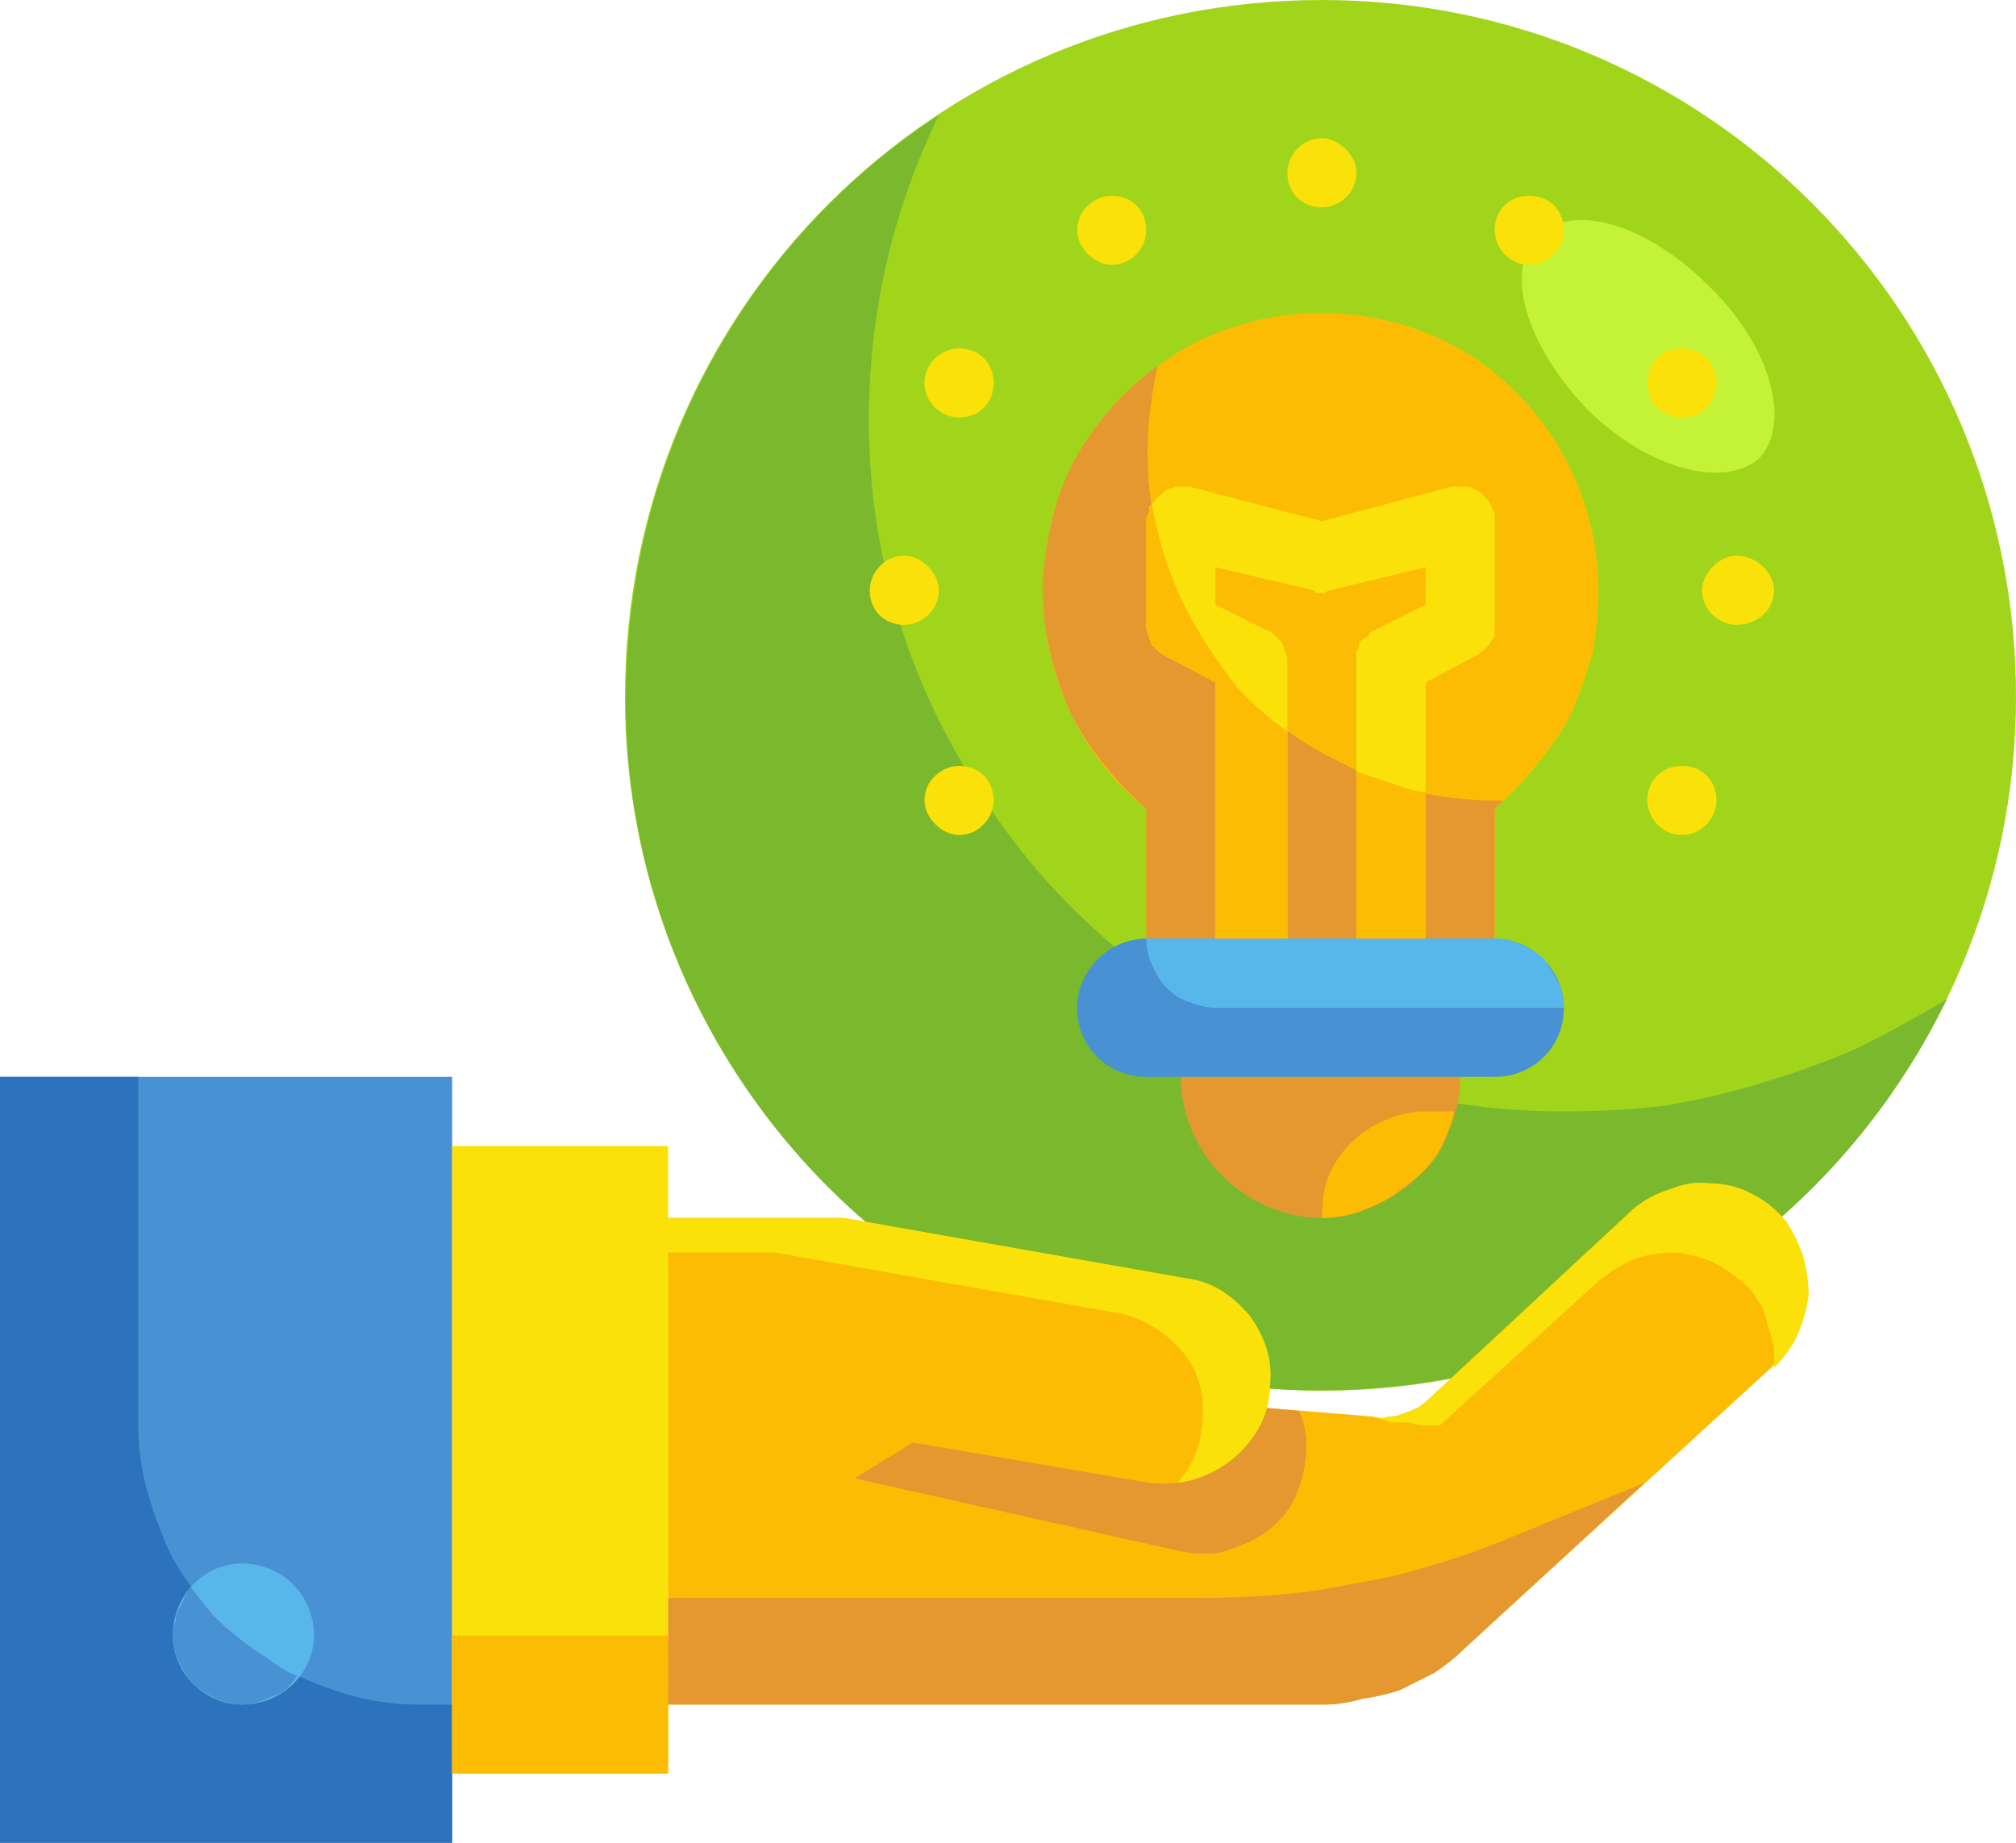
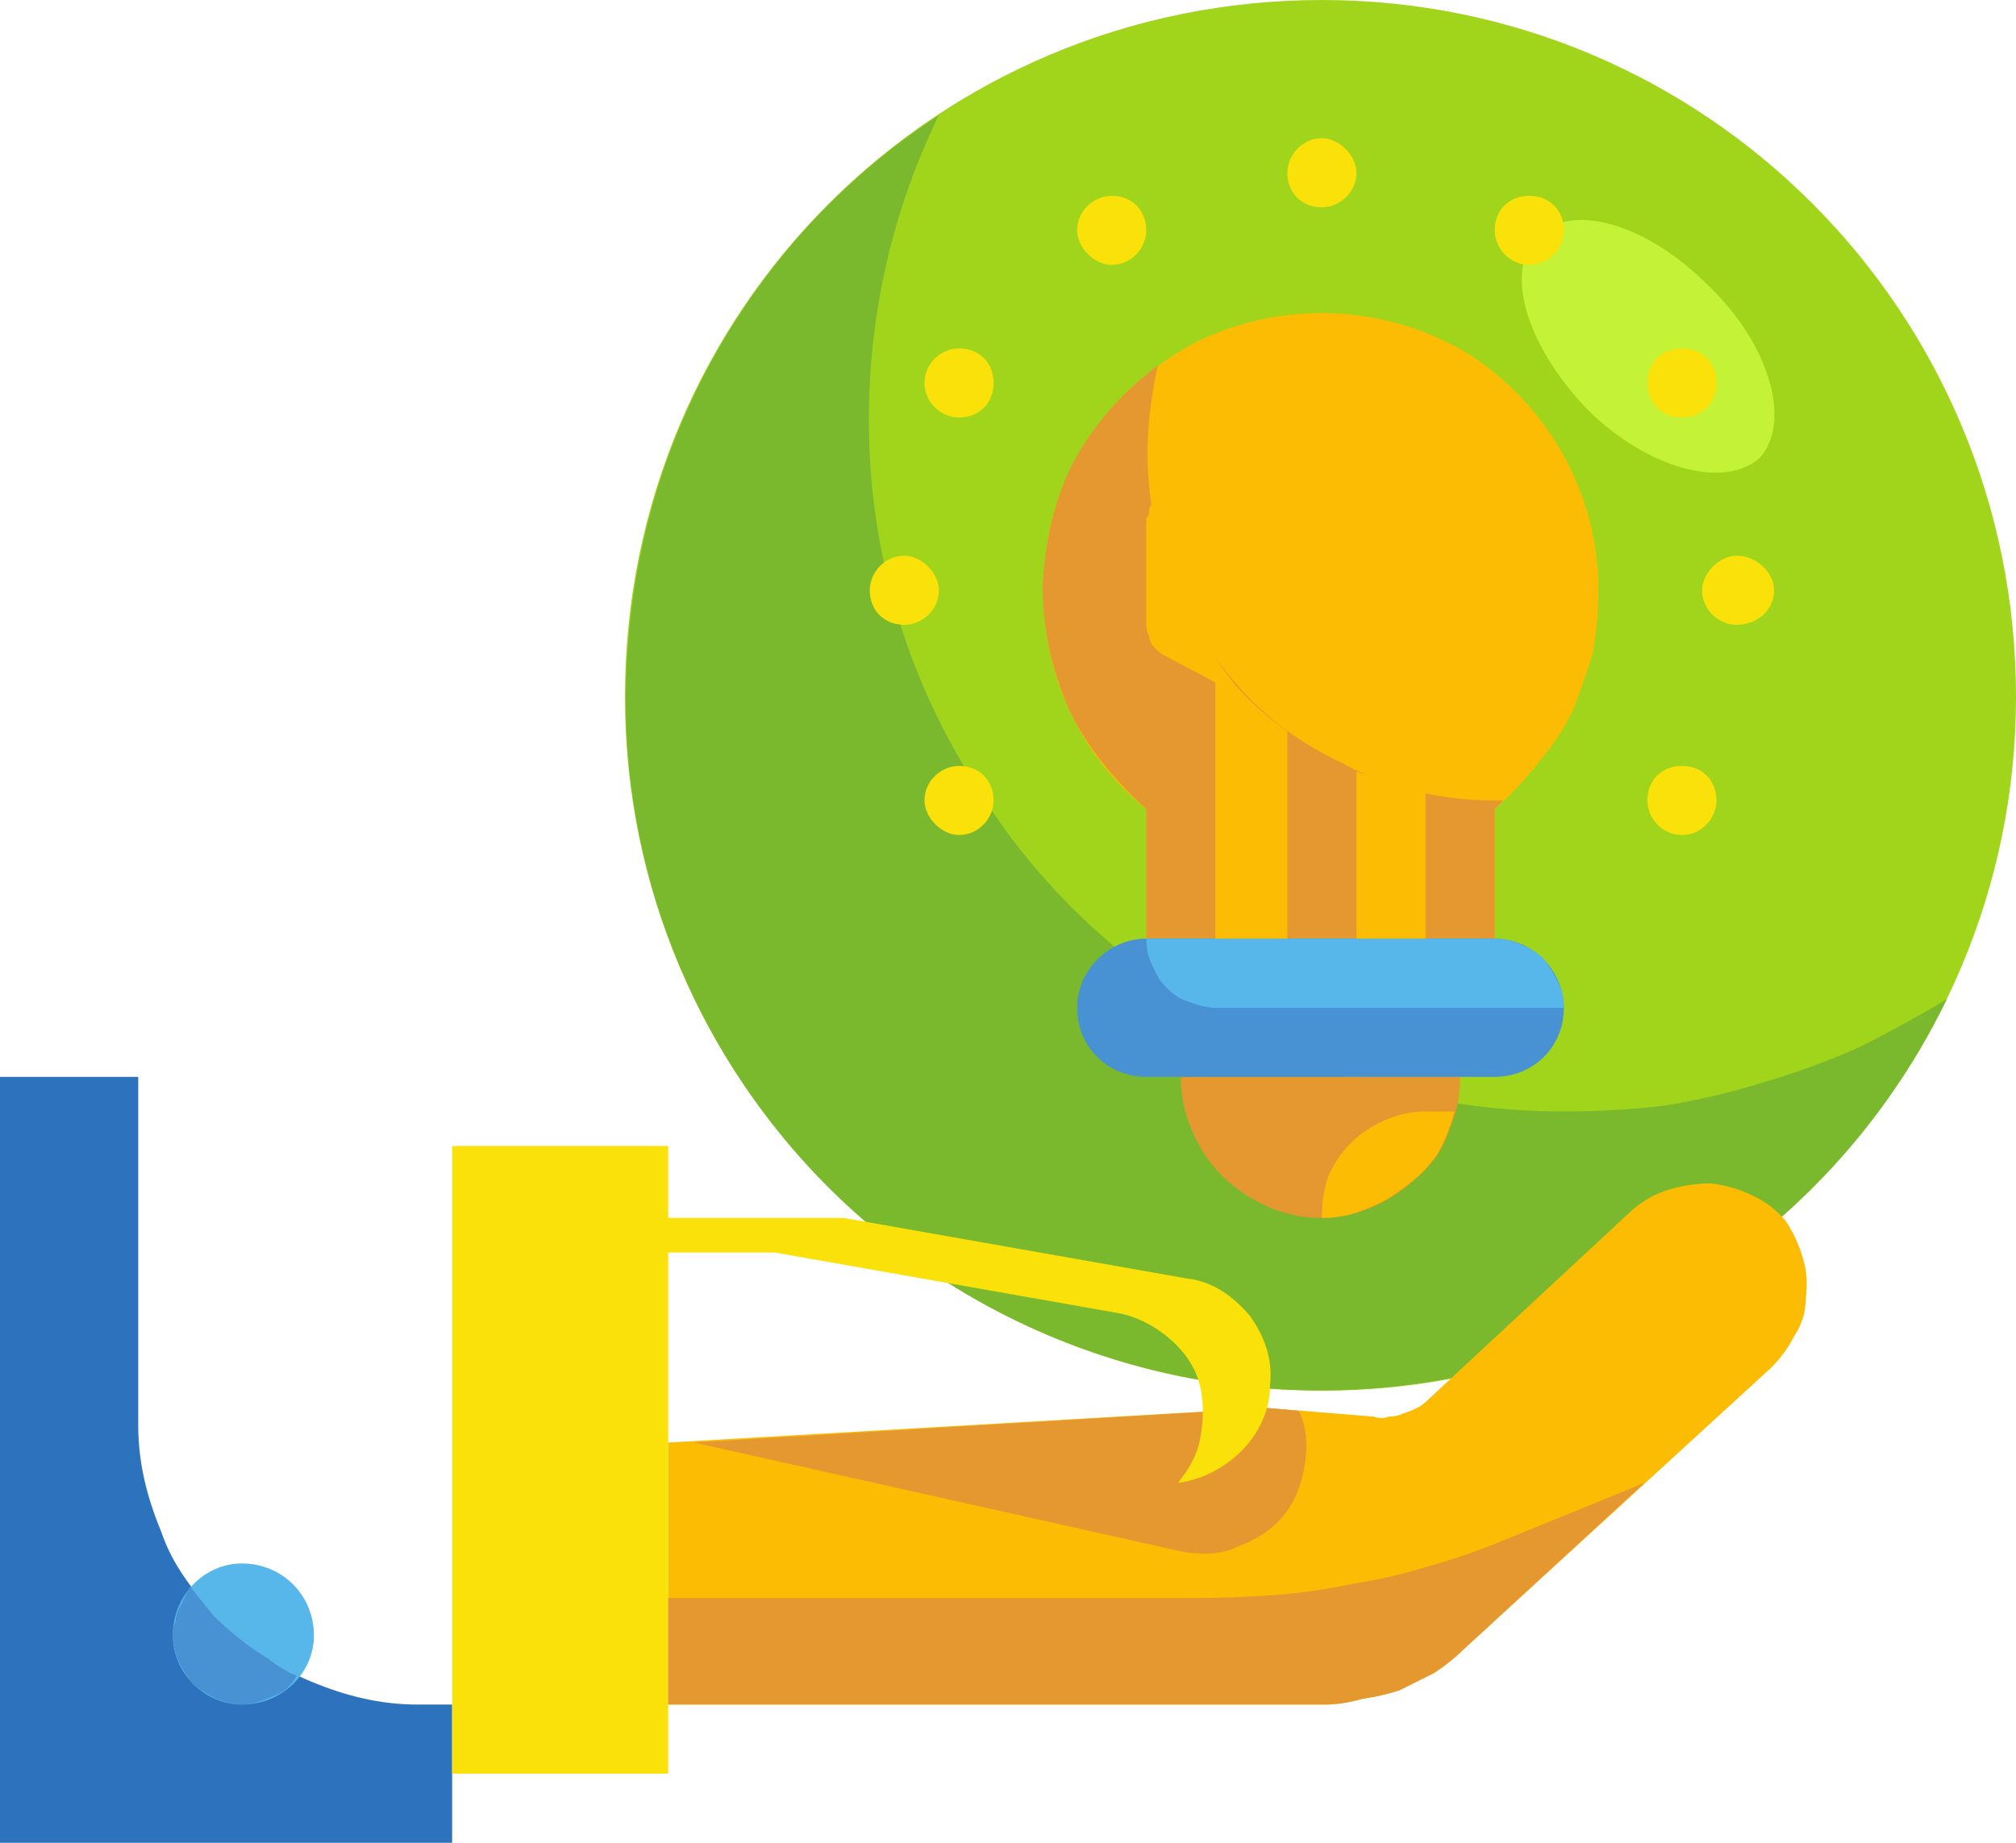
<svg xmlns="http://www.w3.org/2000/svg" version="1.2" viewBox="0 0 70 64" width="70" height="64">
  <style>.a{fill:#a1d51c}.b{fill:#7ab92d}.c{fill:#c4f236}.d{fill:#fcbc04}.e{fill:#f9e109}.f{fill:#e59730}.g{fill:#4891d3}.h{fill:#2d72bc}.i{fill:#57b7eb}</style>
  <path fill-rule="evenodd" class="a" d="m45.9 48.3c-13.4 0-24.2-10.8-24.2-24.1 0-13.4 10.8-24.2 24.2-24.2 13.3 0 24.1 10.8 24.1 24.2 0 13.3-10.8 24.1-24.1 24.1z" />
  <path class="b" d="m54.3 38.6c-4.1 0-8.1-1-11.7-3-3.5-2-6.6-4.8-8.7-8.3-2.2-3.4-3.5-7.4-3.7-11.5-0.2-4.1 0.6-8.1 2.4-11.8-6.3 4.1-10.3 11-10.8 18.5-0.6 7.5 2.5 14.9 8.1 19.8 5.7 5 13.4 7 20.8 5.5 7.4-1.5 13.6-6.3 16.9-13.1q-1.5 0.9-3.1 1.7-1.6 0.7-3.3 1.2-1.6 0.5-3.4 0.8-1.7 0.2-3.5 0.2z" />
  <path fill-rule="evenodd" class="c" d="m61.1 15.9c-1.2 1.1-3.9 0.4-6-1.7-2.1-2.2-2.9-4.8-1.7-6 1.2-1.2 3.8-0.4 5.9 1.7 2.2 2.1 2.9 4.8 1.8 6z" />
  <path class="d" d="m23.2 50.1v9.1h22.8q0.6 0 1.3-0.2 0.7-0.1 1.3-0.3 0.6-0.3 1.2-0.6 0.6-0.4 1-0.8l10.7-9.8q0.5-0.5 0.8-1.1 0.4-0.6 0.4-1.3 0.1-0.8-0.1-1.4-0.2-0.7-0.6-1.3-0.5-0.6-1.2-0.9-0.6-0.3-1.4-0.4-0.7 0-1.4 0.2-0.7 0.2-1.3 0.7l-7.1 6.6q-0.2 0.2-0.4 0.3-0.2 0.1-0.5 0.2-0.2 0.1-0.5 0.1-0.2 0.1-0.5 0l-3.7-0.3" />
-   <path class="e" d="m56.7 42l-7.1 6.6q-0.2 0.2-0.4 0.3-0.2 0.1-0.5 0.2-0.2 0.1-0.5 0.1-0.2 0.1-0.5 0 0.3 0.1 0.6 0.2 0.3 0 0.6 0 0.3 0.1 0.6 0.1 0.3 0 0.5 0l5.5-5q0.6-0.5 1.3-0.8 0.7-0.2 1.4-0.2 0.8 0.1 1.4 0.4 0.7 0.4 1.2 0.9 0.2 0.3 0.4 0.6 0.1 0.3 0.2 0.7 0.1 0.3 0.2 0.7 0 0.3 0 0.7 0.5-0.5 0.8-1.1 0.3-0.7 0.4-1.4 0-0.7-0.2-1.4-0.2-0.6-0.6-1.2-0.5-0.6-1.1-0.9-0.7-0.4-1.5-0.4-0.7-0.1-1.4 0.2-0.7 0.2-1.3 0.7z" />
  <path class="f" d="m24.1 50.1l17 3.8c0.7 0.1 1.3 0.1 1.9-0.2 0.6-0.2 1.2-0.6 1.6-1.1 0.4-0.5 0.6-1.1 0.7-1.7 0.1-0.6 0.1-1.3-0.2-1.9l-1.1-0.1z" />
-   <path class="d" d="m41.2 44.4l-11.9-2.1h-6.4v13.2l8.8-5.4 8.2 1.4c1 0.1 1.9-0.1 2.6-0.7 0.8-0.5 1.3-1.4 1.5-2.3 0.1-0.9-0.1-1.9-0.6-2.6-0.5-0.8-1.3-1.3-2.3-1.5z" />
  <path class="e" d="m41.2 44.4l-11.9-2.1h-6.4v1.2h4l11.9 2.1c0.6 0.1 1.2 0.4 1.7 0.8 0.5 0.4 0.9 0.9 1.1 1.5 0.2 0.6 0.2 1.3 0.1 1.9-0.1 0.7-0.4 1.2-0.8 1.7 0.8-0.1 1.6-0.5 2.2-1.1 0.6-0.6 1-1.4 1-2.3 0.1-0.9-0.2-1.7-0.7-2.4-0.6-0.7-1.3-1.2-2.2-1.3z" />
-   <path fill-rule="evenodd" class="g" d="m15.7 37.4v26.6h-15.7v-26.6z" />
  <path class="h" d="m14.5 59.2c-1.3 0-2.5-0.3-3.7-0.8-1.2-0.5-2.2-1.2-3.1-2.1-0.9-0.9-1.7-1.9-2.1-3.1-0.5-1.2-0.8-2.4-0.8-3.7v-12.1h-4.8v26.6h15.7v-4.8z" />
  <path fill-rule="evenodd" class="e" d="m23.2 39.8v21.8h-7.5v-21.8z" />
-   <path fill-rule="evenodd" class="d" d="m23.2 56.8v4.8h-7.5v-4.8z" />
+   <path fill-rule="evenodd" class="d" d="m23.2 56.8v4.8v-4.8z" />
  <path fill-rule="evenodd" class="i" d="m8.4 59.2c-1.3 0-2.4-1.1-2.4-2.4 0-1.4 1.1-2.5 2.4-2.5 1.4 0 2.5 1.1 2.5 2.5 0 1.3-1.1 2.4-2.5 2.4z" />
  <path class="g" d="m8.4 59.2q0.3 0 0.6-0.1 0.3-0.1 0.5-0.2 0.3-0.1 0.5-0.3 0.2-0.2 0.3-0.4-0.5-0.2-1-0.6-0.5-0.3-1-0.7-0.5-0.4-0.9-0.8-0.4-0.5-0.8-1-0.1 0.2-0.2 0.4-0.1 0.2-0.2 0.4-0.1 0.2-0.1 0.4-0.1 0.2-0.1 0.5 0 0.4 0.2 0.9 0.2 0.4 0.5 0.8 0.4 0.3 0.8 0.5 0.5 0.2 0.9 0.2z" />
  <path class="f" d="m52.2 53.5q-1.2 0.5-2.6 0.9-1.3 0.4-2.6 0.6-1.4 0.3-2.8 0.4-1.3 0.1-2.7 0.1h-18.3v3.7h22.8q0.6 0 1.3-0.2 0.7-0.1 1.3-0.3 0.6-0.3 1.2-0.6 0.6-0.4 1-0.8l6.3-5.8z" />
  <path fill-rule="evenodd" class="e" d="m45.9 7.2c-0.7 0-1.2-0.5-1.2-1.2 0-0.6 0.5-1.2 1.2-1.2 0.6 0 1.2 0.6 1.2 1.2 0 0.7-0.6 1.2-1.2 1.2z" />
  <path fill-rule="evenodd" class="e" d="m60.3 21.7c-0.6 0-1.2-0.5-1.2-1.2 0-0.6 0.6-1.2 1.2-1.2 0.7 0 1.3 0.6 1.3 1.2 0 0.7-0.6 1.2-1.3 1.2z" />
  <path fill-rule="evenodd" class="e" d="m31.4 21.7c-0.7 0-1.2-0.5-1.2-1.2 0-0.6 0.5-1.2 1.2-1.2 0.6 0 1.2 0.6 1.2 1.2 0 0.7-0.6 1.2-1.2 1.2z" />
  <path fill-rule="evenodd" class="e" d="m33.3 29c-0.6 0-1.2-0.6-1.2-1.2 0-0.7 0.6-1.2 1.2-1.2 0.7 0 1.2 0.5 1.2 1.2 0 0.6-0.5 1.2-1.2 1.2z" />
  <path fill-rule="evenodd" class="e" d="m58.4 29c-0.7 0-1.2-0.6-1.2-1.2 0-0.7 0.5-1.2 1.2-1.2 0.7 0 1.2 0.5 1.2 1.2 0 0.6-0.5 1.2-1.2 1.2z" />
  <path fill-rule="evenodd" class="e" d="m33.3 14.5c-0.6 0-1.2-0.5-1.2-1.2 0-0.7 0.6-1.2 1.2-1.2 0.7 0 1.2 0.5 1.2 1.2 0 0.7-0.5 1.2-1.2 1.2z" />
  <path fill-rule="evenodd" class="e" d="m58.4 14.5c-0.7 0-1.2-0.5-1.2-1.2 0-0.7 0.5-1.2 1.2-1.2 0.7 0 1.2 0.5 1.2 1.2 0 0.7-0.5 1.2-1.2 1.2z" />
  <path fill-rule="evenodd" class="e" d="m53.1 9.2c-0.7 0-1.2-0.6-1.2-1.2 0-0.7 0.5-1.2 1.2-1.2 0.7 0 1.2 0.5 1.2 1.2 0 0.6-0.5 1.2-1.2 1.2z" />
  <path fill-rule="evenodd" class="e" d="m38.6 9.2c-0.6 0-1.2-0.6-1.2-1.2 0-0.7 0.6-1.2 1.2-1.2 0.7 0 1.2 0.5 1.2 1.2 0 0.6-0.5 1.2-1.2 1.2z" />
  <path class="d" d="m55.5 20.5c0-3.3-1.7-6.4-4.5-8.2-2.8-1.7-6.3-1.9-9.3-0.5-3 1.5-5.1 4.3-5.4 7.6-0.4 3.3 0.9 6.6 3.5 8.7v4.5h12.1v-4.5q0.8-0.7 1.5-1.6 0.7-0.8 1.2-1.8 0.4-1 0.7-2 0.2-1.1 0.2-2.2z" />
  <path class="f" d="m41 37.4h9.7q0 1-0.4 1.9-0.3 0.9-1 1.5-0.7 0.7-1.6 1.1-0.9 0.4-1.8 0.4-1 0-1.9-0.4-0.9-0.4-1.6-1.1-0.6-0.6-1-1.5-0.4-0.9-0.4-1.9z" />
  <path class="d" d="m50.5 38.6h-1q-0.7 0-1.4 0.3-0.7 0.3-1.2 0.8-0.5 0.5-0.8 1.2-0.2 0.6-0.2 1.4 0.8 0 1.5-0.3 0.8-0.3 1.4-0.8 0.6-0.4 1.1-1.1 0.4-0.7 0.6-1.5z" />
  <path class="f" d="m51.9 27.8c-1.8 0-3.7-0.4-5.3-1.3-1.7-0.8-3.1-1.9-4.2-3.4-1.2-1.5-1.9-3.1-2.3-4.9-0.4-1.9-0.3-3.7 0.1-5.5-1.2 0.9-2.2 2-2.9 3.3-0.7 1.3-1 2.8-1.1 4.3 0 1.5 0.3 2.9 0.9 4.3 0.6 1.3 1.6 2.5 2.7 3.5v4.5h12.1v-4.5l0.3-0.3z" />
-   <path class="e" d="m48.3 33.8q-0.3 0-0.5-0.1-0.2-0.1-0.4-0.2-0.1-0.2-0.2-0.4-0.1-0.3-0.1-0.5v-9.7q0-0.1 0-0.3 0.1-0.1 0.1-0.3 0.1-0.1 0.3-0.2 0.1-0.2 0.2-0.2l1.8-0.9v-1.3l-3.3 0.8q-0.1 0-0.2 0.1-0.1 0-0.1 0-0.1 0-0.2 0-0.1-0.1-0.1-0.1l-3.4-0.8v1.3l1.8 0.9q0.1 0 0.3 0.2 0.1 0.1 0.2 0.2 0.1 0.2 0.1 0.3 0.1 0.2 0.1 0.3v9.7c0 0.3-0.2 0.6-0.4 0.9-0.2 0.2-0.5 0.3-0.9 0.3-0.3 0-0.6-0.1-0.8-0.3-0.2-0.3-0.4-0.6-0.4-0.9v-8.9l-1.7-0.9q-0.2-0.1-0.3-0.2-0.1-0.1-0.2-0.2-0.1-0.2-0.1-0.3-0.1-0.2-0.1-0.4v-3.6q0-0.1 0.1-0.3 0-0.1 0-0.2 0.1-0.1 0.2-0.2 0.1-0.2 0.2-0.2 0.1-0.1 0.2-0.2 0.1 0 0.3-0.1 0.1 0 0.3 0 0.1 0 0.2 0l4.6 1.2 4.5-1.2q0.1 0 0.3 0 0.1 0 0.2 0 0.2 0 0.3 0.1 0.1 0 0.2 0.1 0.1 0.1 0.2 0.2 0.1 0.1 0.2 0.3 0 0.1 0.1 0.2 0 0.2 0 0.3v3.6q0 0.2 0 0.4-0.1 0.1-0.2 0.3-0.1 0.1-0.2 0.2-0.1 0.1-0.3 0.2l-1.7 0.9v8.9q0 0.2-0.1 0.5-0.1 0.2-0.3 0.4-0.1 0.1-0.4 0.2-0.2 0.1-0.4 0.1z" />
  <path fill-rule="evenodd" class="g" d="m39.8 32.6h12.1c1.3 0 2.4 1.1 2.4 2.4 0 1.4-1.1 2.4-2.4 2.4h-12.1c-1.3 0-2.4-1-2.4-2.4 0-1.3 1.1-2.4 2.4-2.4z" />
  <path class="i" d="m39.8 32.6h12.1q0.5 0 0.9 0.2 0.5 0.2 0.8 0.5 0.3 0.4 0.5 0.8 0.2 0.4 0.2 0.9h-12.1q-0.4 0-0.9-0.2-0.4-0.1-0.8-0.5-0.3-0.3-0.5-0.8-0.2-0.4-0.2-0.9z" />
  <path class="d" d="m40 17.5q-0.1 0.1-0.1 0.2 0 0 0 0.1 0 0.1-0.1 0.2 0 0 0 0.1v3.6q0 0.2 0.1 0.4 0 0.1 0.1 0.3 0.1 0.1 0.2 0.2 0.1 0.1 0.3 0.2l1.7 0.9v8.9h2.5v-7.2q-1-0.7-1.8-1.6-0.7-0.9-1.3-1.9-0.6-1-1-2.1-0.4-1.1-0.6-2.3z" />
  <path class="d" d="m47.1 26.8v5.8h2.4v-5.1q-0.3 0-0.6-0.1-0.3-0.1-0.6-0.2-0.3-0.1-0.6-0.2-0.3-0.1-0.6-0.2z" />
</svg>